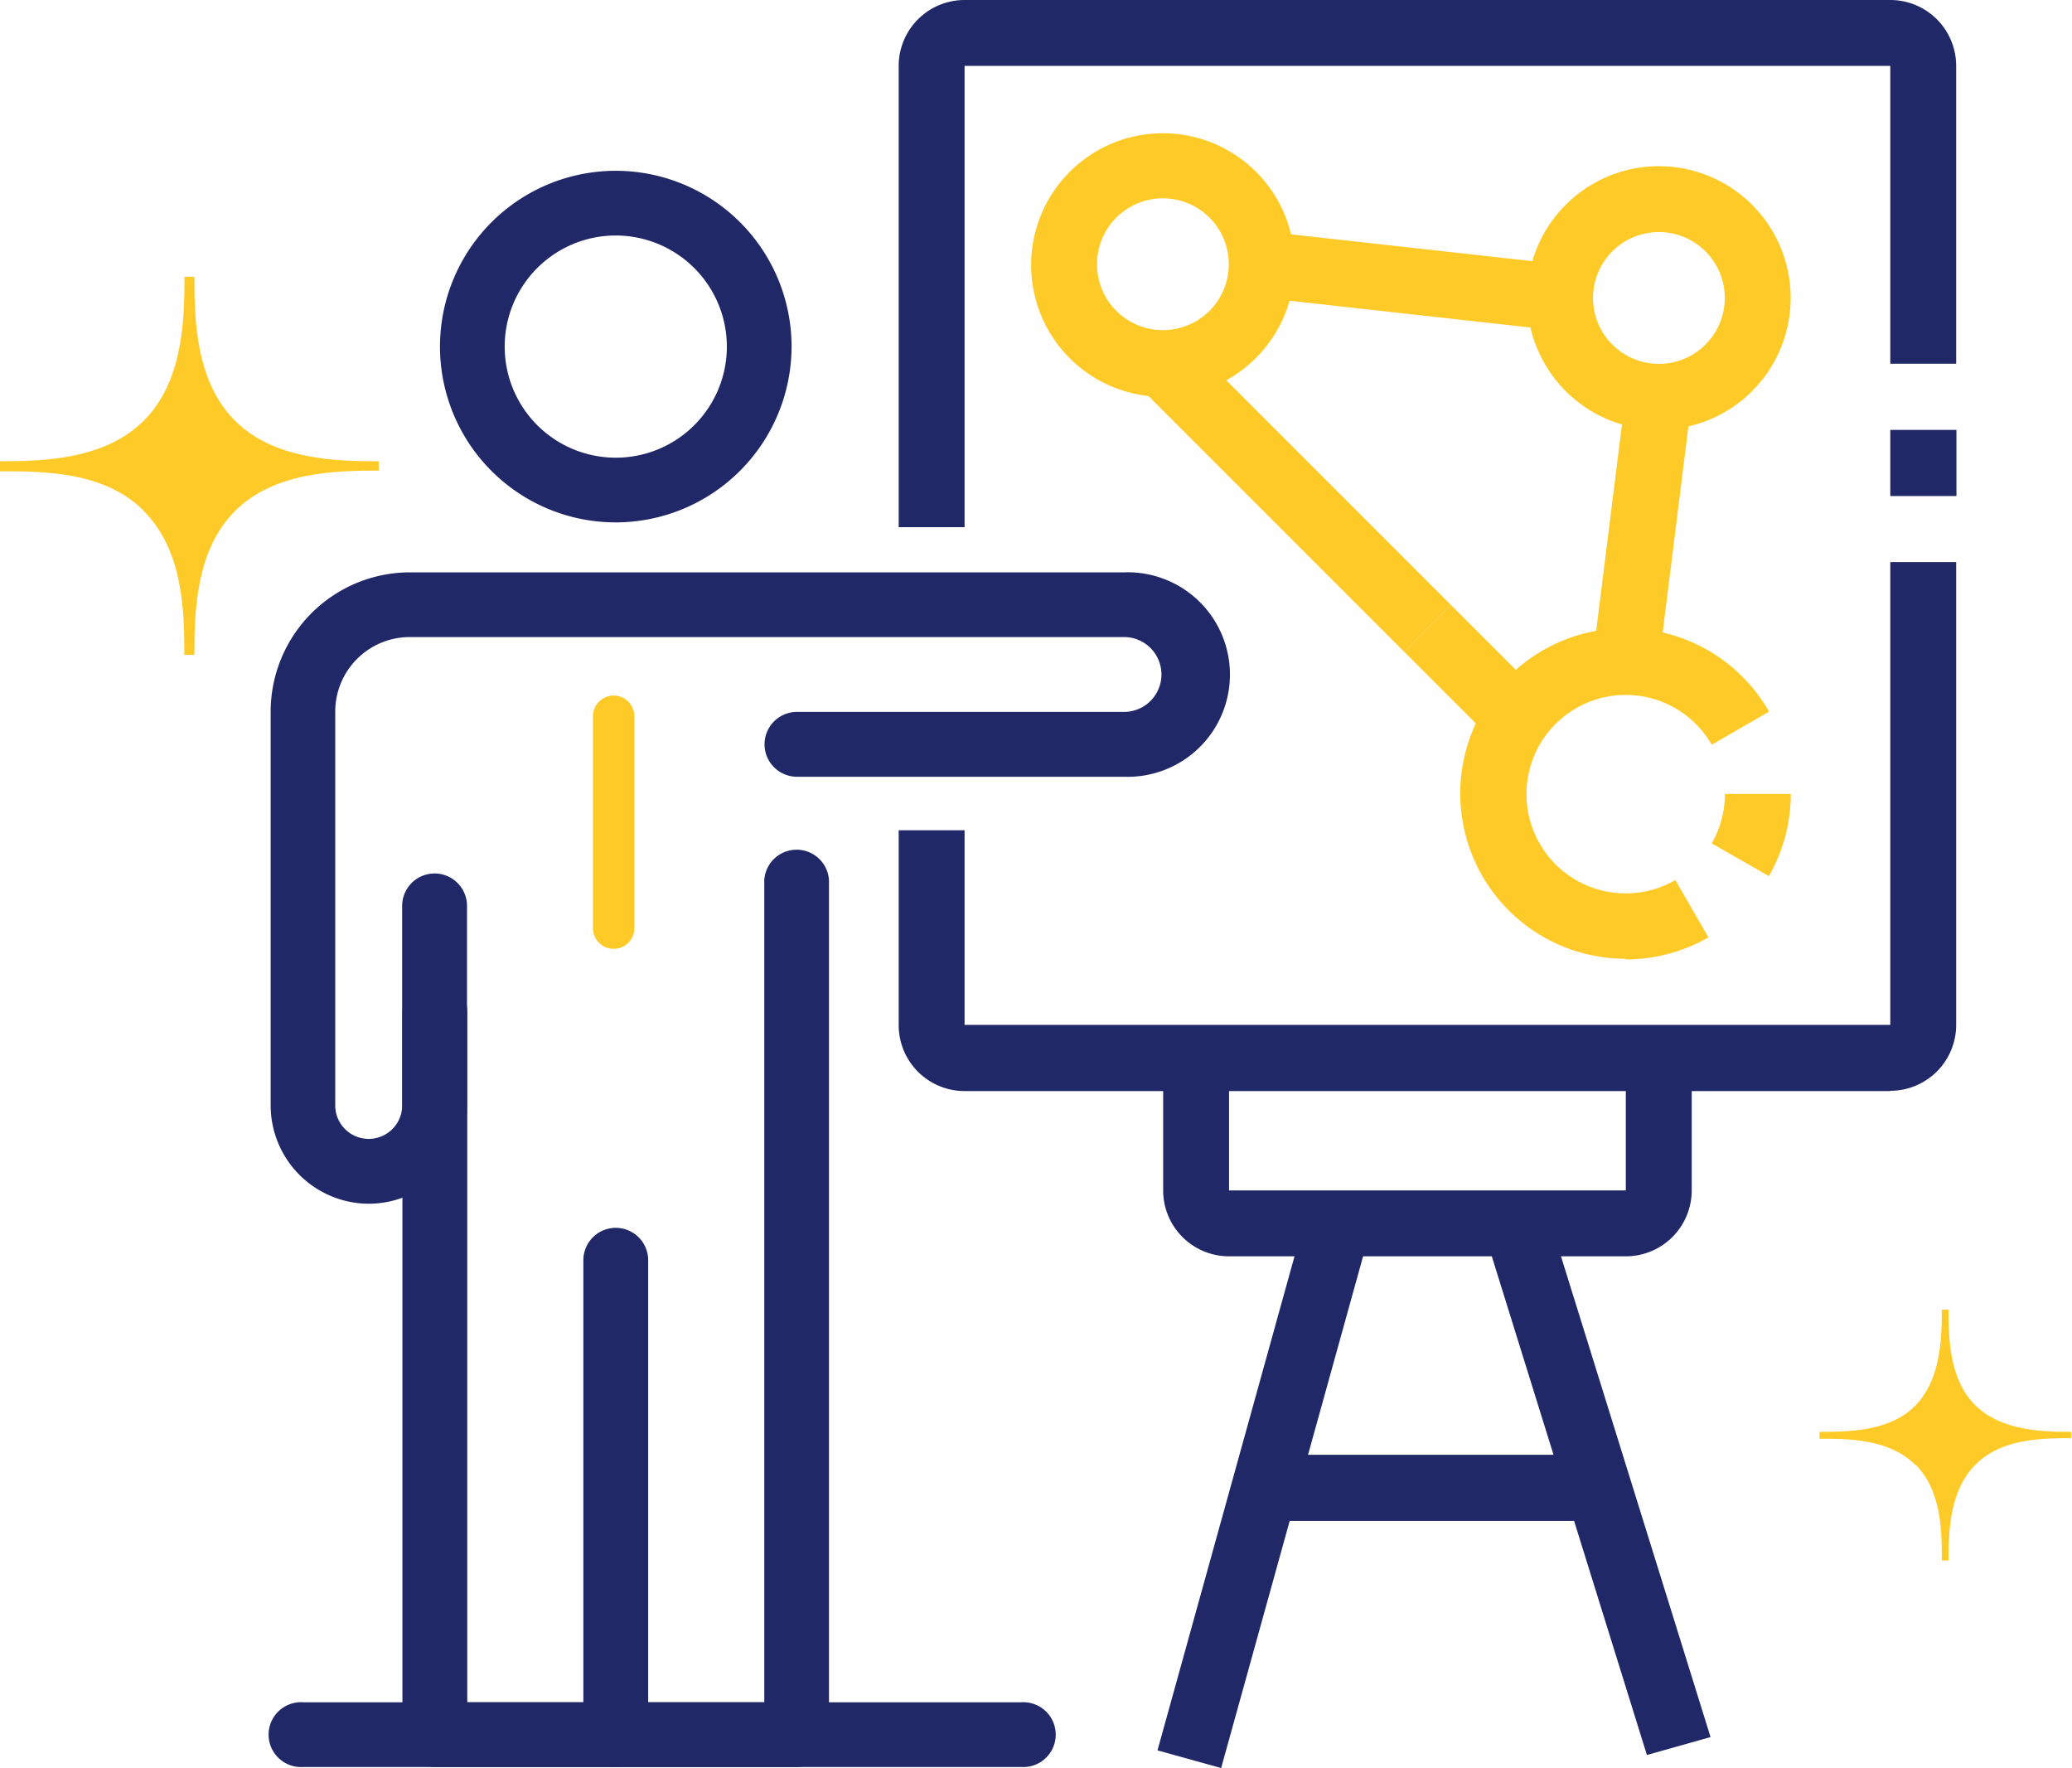
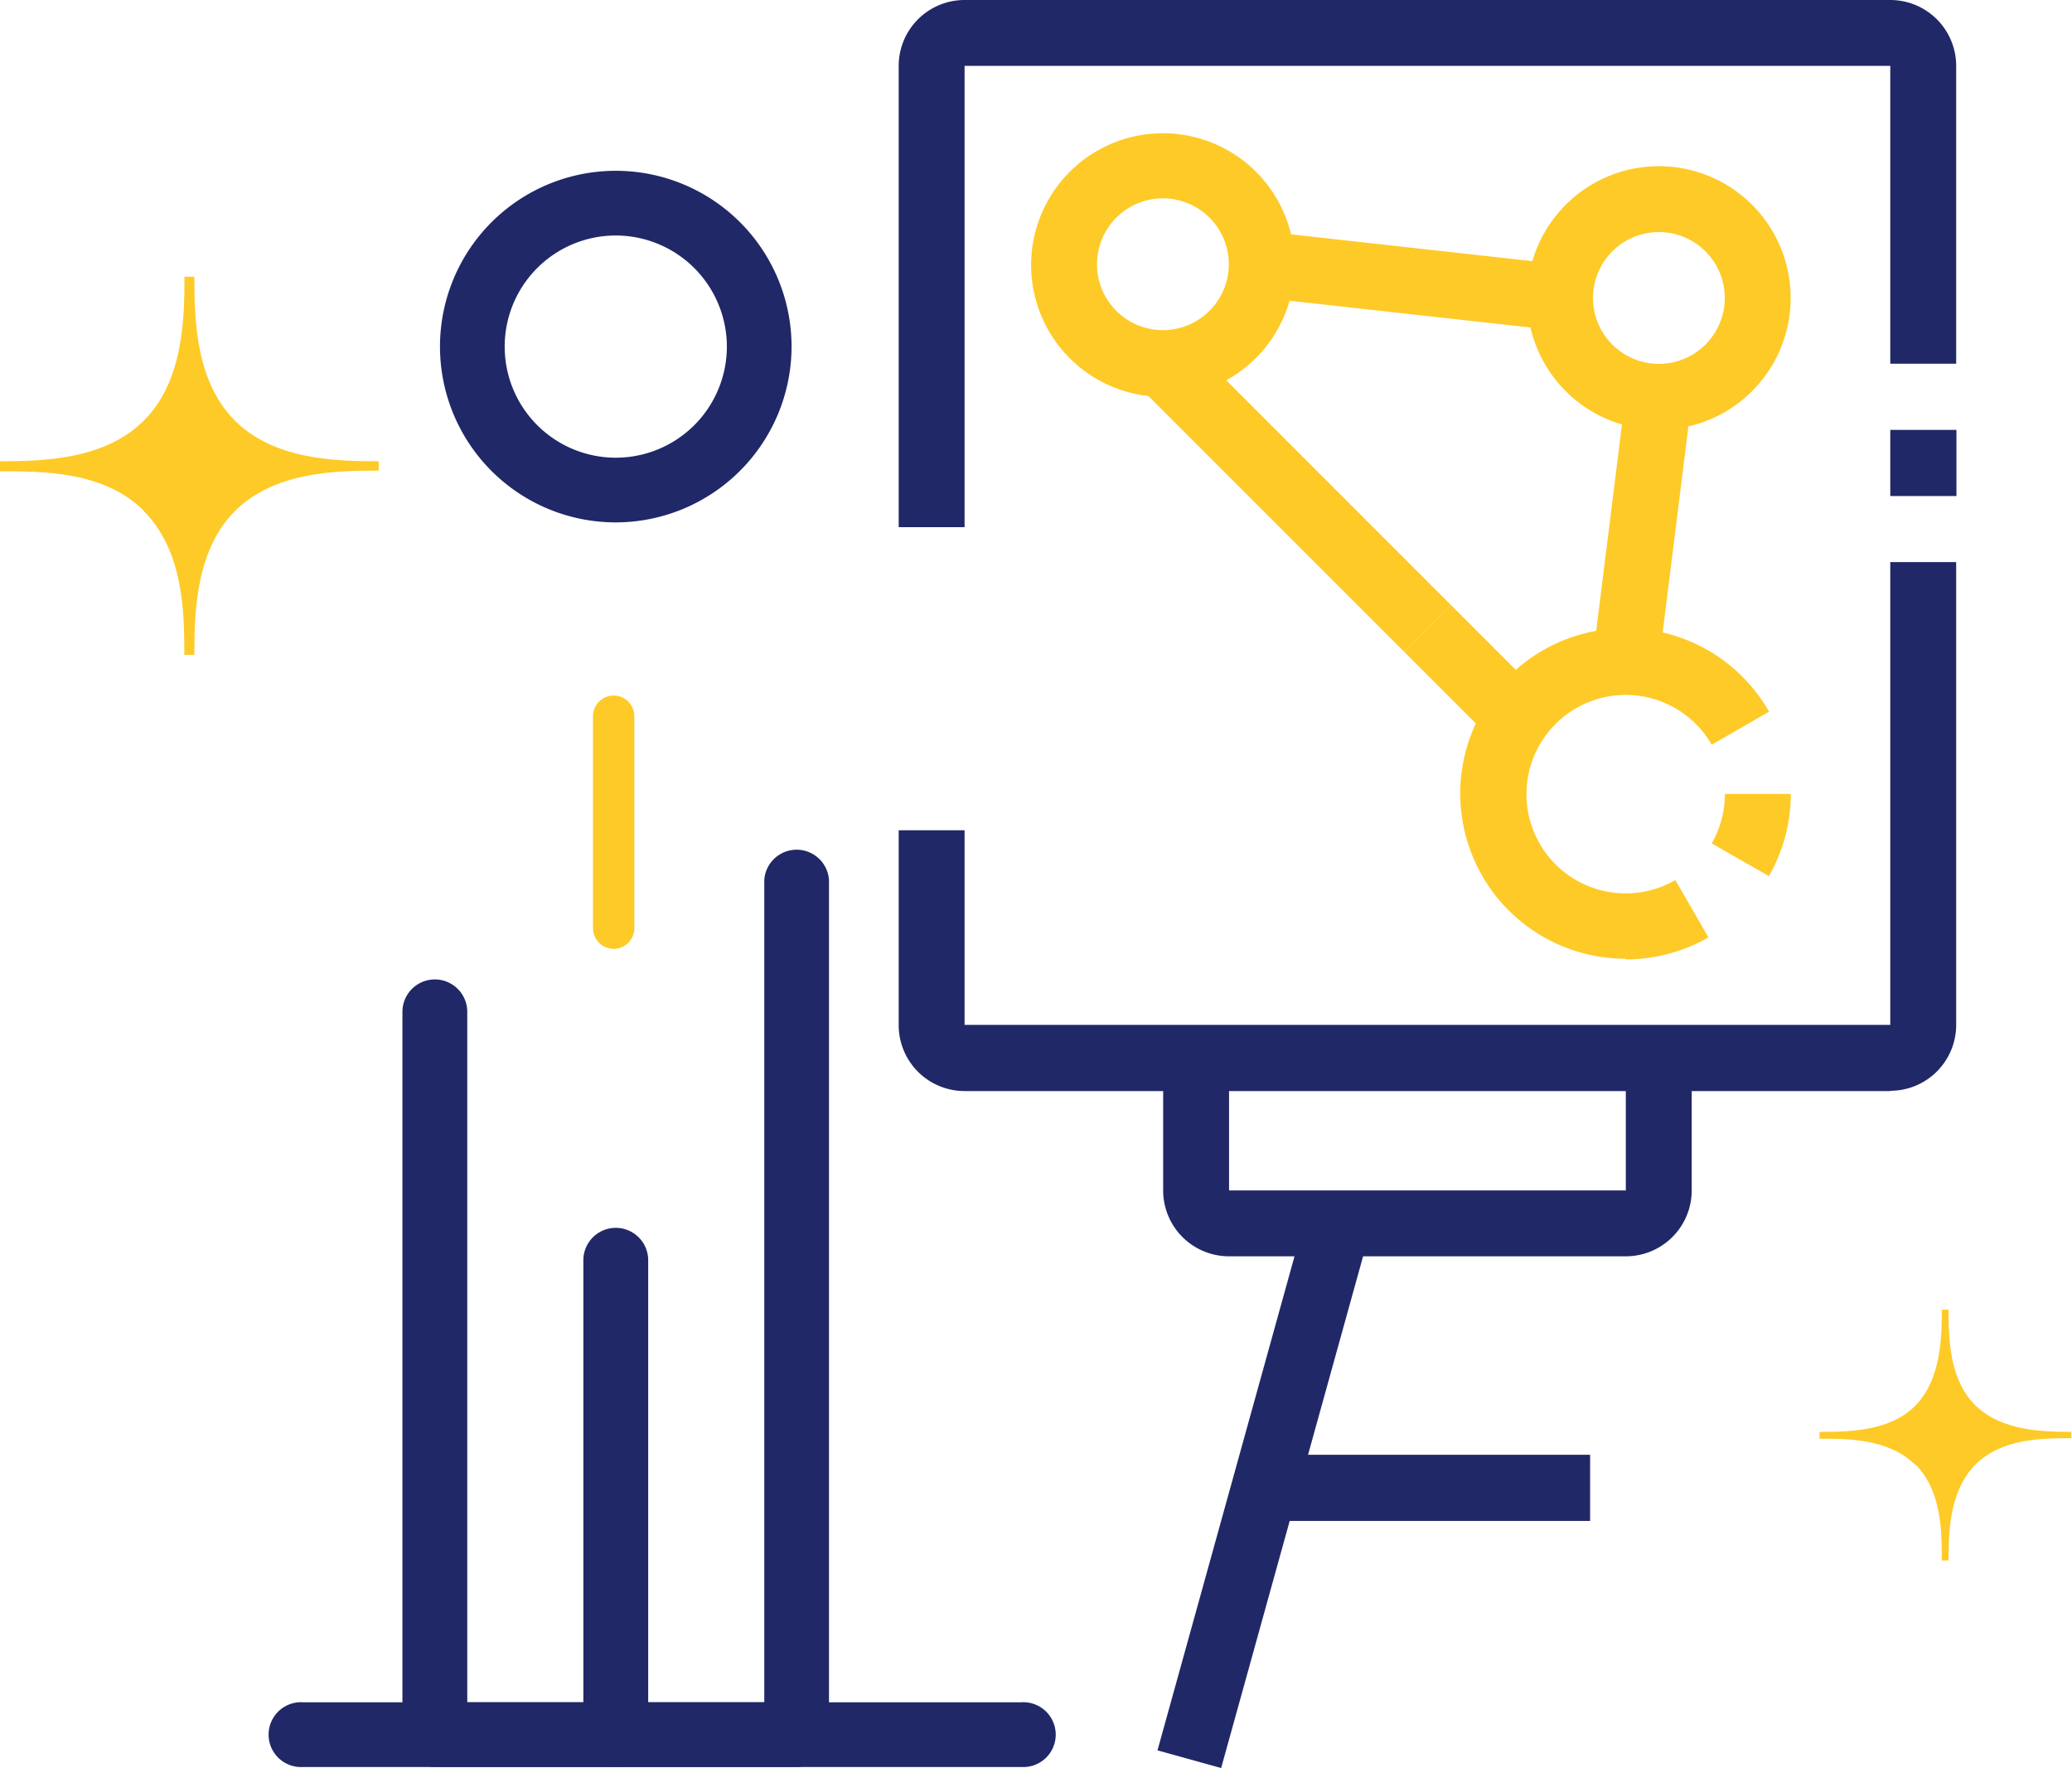
<svg xmlns="http://www.w3.org/2000/svg" viewBox="0 0 157.24 134.17">
  <defs>
    <style>.cls-1{fill:#feca27;}.cls-2{fill:#202867;}</style>
  </defs>
  <title>customer-focus</title>
  <g id="Layer_2" data-name="Layer 2">
    <g id="Layer_1-2" data-name="Layer 1">
      <path class="cls-1" d="M145.36,111.13h0c2,2,2,5.1,2,7.28h.51c0-2.15.06-5.29,2.05-7.28s5.09-2,7.27-2v-.48c-2.14,0-5.28-.06-7.27-2s-2.05-5.09-2.05-7.27h-.51c0,2.15-.07,5.29-2,7.27s-5.1,2-7.28,2v.52c2.18,0,5.29,0,7.28,2" />
      <path class="cls-1" d="M10.91,38.78h0c3,3,3.08,7.64,3.08,10.91h.76c0-3.22.1-7.93,3.08-10.91s7.64-3.07,10.91-3.07V35c-3.22,0-7.93-.1-10.91-3.08S14.75,24.27,14.75,21H14c0,3.22-.1,7.93-3.08,10.91S3.27,35,0,35v.76c3.27,0,7.93,0,10.91,3" />
      <path class="cls-2" d="M73.2,40h-5V5a5,5,0,0,1,5-5h70.25a5,5,0,0,1,5,5V27.6h-5V5H73.2Z" />
      <rect class="cls-2" x="143.45" y="32.62" width="5.02" height="5.02" />
      <path class="cls-2" d="M143.45,82.79H73.2a5,5,0,0,1-5-5V63h5V77.77h70.25V42.65h5V77.77a5,5,0,0,1-5,5" />
      <path class="cls-2" d="M123.38,95.33H93.27a5,5,0,0,1-5-5v-10h5v10h30.11v-10h5v10a5,5,0,0,1-5,5" />
-       <polygon class="cls-2" points="124.98 133.17 112.64 93.5 117.47 92.15 129.81 131.81 124.98 133.17" />
      <polygon class="cls-2" points="92.67 134.16 87.84 132.82 99.12 92.15 103.95 93.5 92.67 134.16" />
      <rect class="cls-2" x="95.94" y="110.39" width="24.73" height="5.02" />
      <path class="cls-1" d="M88.25,30.11a10,10,0,1,1,10-10,10.05,10.05,0,0,1-10,10m0-15.06a5,5,0,1,0,5,5,5,5,0,0,0-5-5" />
      <path class="cls-1" d="M125.89,32.61a10,10,0,1,1,10-10,10,10,0,0,1-10,10m0-15a5,5,0,1,0,5,5,5,5,0,0,0-5-5" />
      <path class="cls-1" d="M123.38,72.75A12.54,12.54,0,1,1,134.25,54l-4.35,2.51a7.53,7.53,0,1,0-2.76,10.27l2.51,4.35a12.63,12.63,0,0,1-6.27,1.67" />
      <path class="cls-1" d="M134.24,66.48,129.9,64a7.61,7.61,0,0,0,1-3.76h5a12.53,12.53,0,0,1-1.68,6.27" />
      <rect class="cls-1" x="114.52" y="37.63" width="20.23" height="5.02" transform="translate(69.35 158.83) rotate(-82.88)" />
      <rect class="cls-1" x="104.56" y="9.97" width="5.02" height="22.72" transform="translate(74.05 125.38) rotate(-83.66)" />
      <rect class="cls-1" x="109.23" y="46.26" width="5.02" height="9.63" transform="translate(-3.39 93.98) rotate(-45)" />
      <rect class="cls-1" x="95.78" y="23.44" width="5.02" height="28.39" transform="translate(2.18 80.53) rotate(-45)" />
      <path class="cls-2" d="M46.73,134.08a2.46,2.46,0,0,1-2.46-2.45v-36a2.46,2.46,0,0,1,4.92,0v36a2.46,2.46,0,0,1-2.46,2.45" />
      <path class="cls-2" d="M46.73,39.64A13.34,13.34,0,1,1,60.07,26.3,13.36,13.36,0,0,1,46.73,39.64m0-21.77a8.43,8.43,0,1,0,8.43,8.43,8.44,8.44,0,0,0-8.43-8.43" />
-       <path class="cls-2" d="M28,91.34a7.47,7.47,0,0,1-7.46-7.46V54A10.58,10.58,0,0,1,31.09,43.43H85.3a7.76,7.76,0,1,1,0,15.51H60.48a2.46,2.46,0,1,1,0-4.92H85.3a2.84,2.84,0,1,0,0-5.68H31.09A5.66,5.66,0,0,0,25.44,54V83.88a2.54,2.54,0,1,0,5.08,0V68.74a2.46,2.46,0,0,1,4.92,0V83.88A7.47,7.47,0,0,1,28,91.34" />
      <path class="cls-2" d="M60.48,134.08H33a2.46,2.46,0,0,1-2.46-2.45V76.78a2.46,2.46,0,0,1,4.92,0v52.39H58V66.78a2.46,2.46,0,0,1,4.91,0v64.85a2.45,2.45,0,0,1-2.45,2.45" />
      <path class="cls-2" d="M77.5,134.08H23a2.46,2.46,0,1,1,0-4.91H77.5a2.46,2.46,0,1,1,0,4.91" />
      <path class="cls-1" d="M46.58,72A1.57,1.57,0,0,1,45,70.43V54.35a1.57,1.57,0,1,1,3.14,0V70.43A1.57,1.57,0,0,1,46.58,72" />
    </g>
  </g>
</svg>